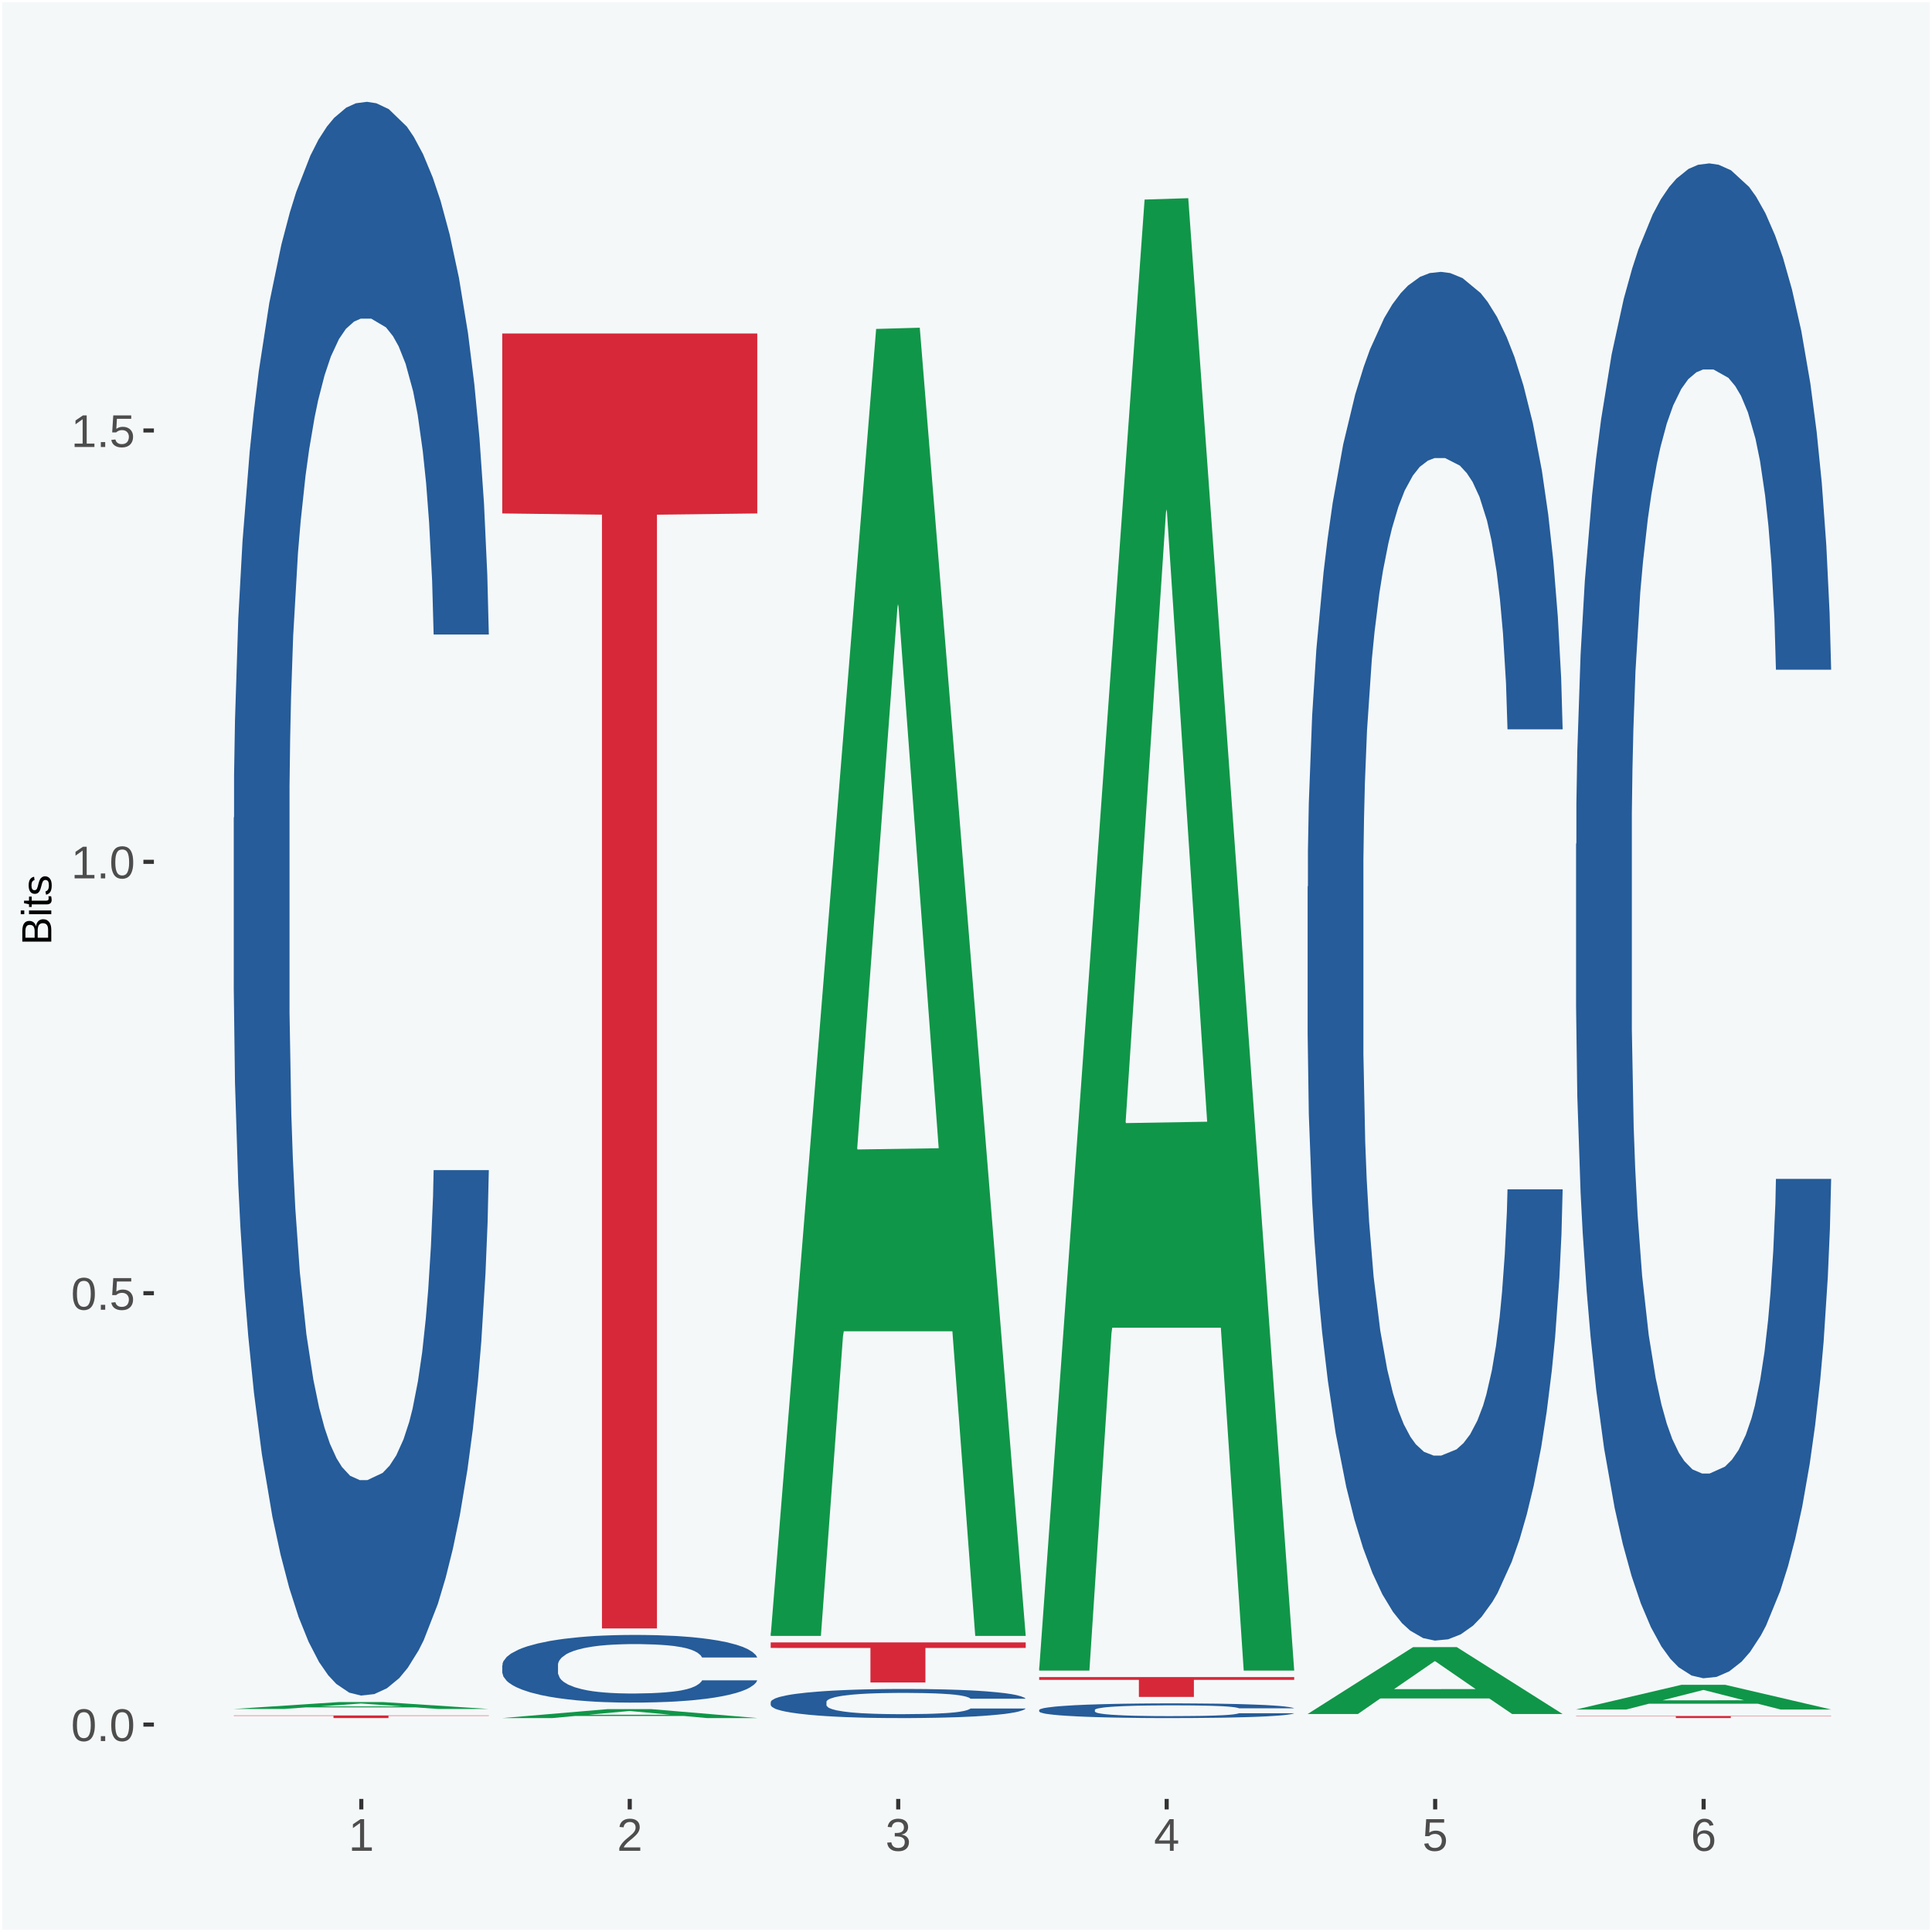
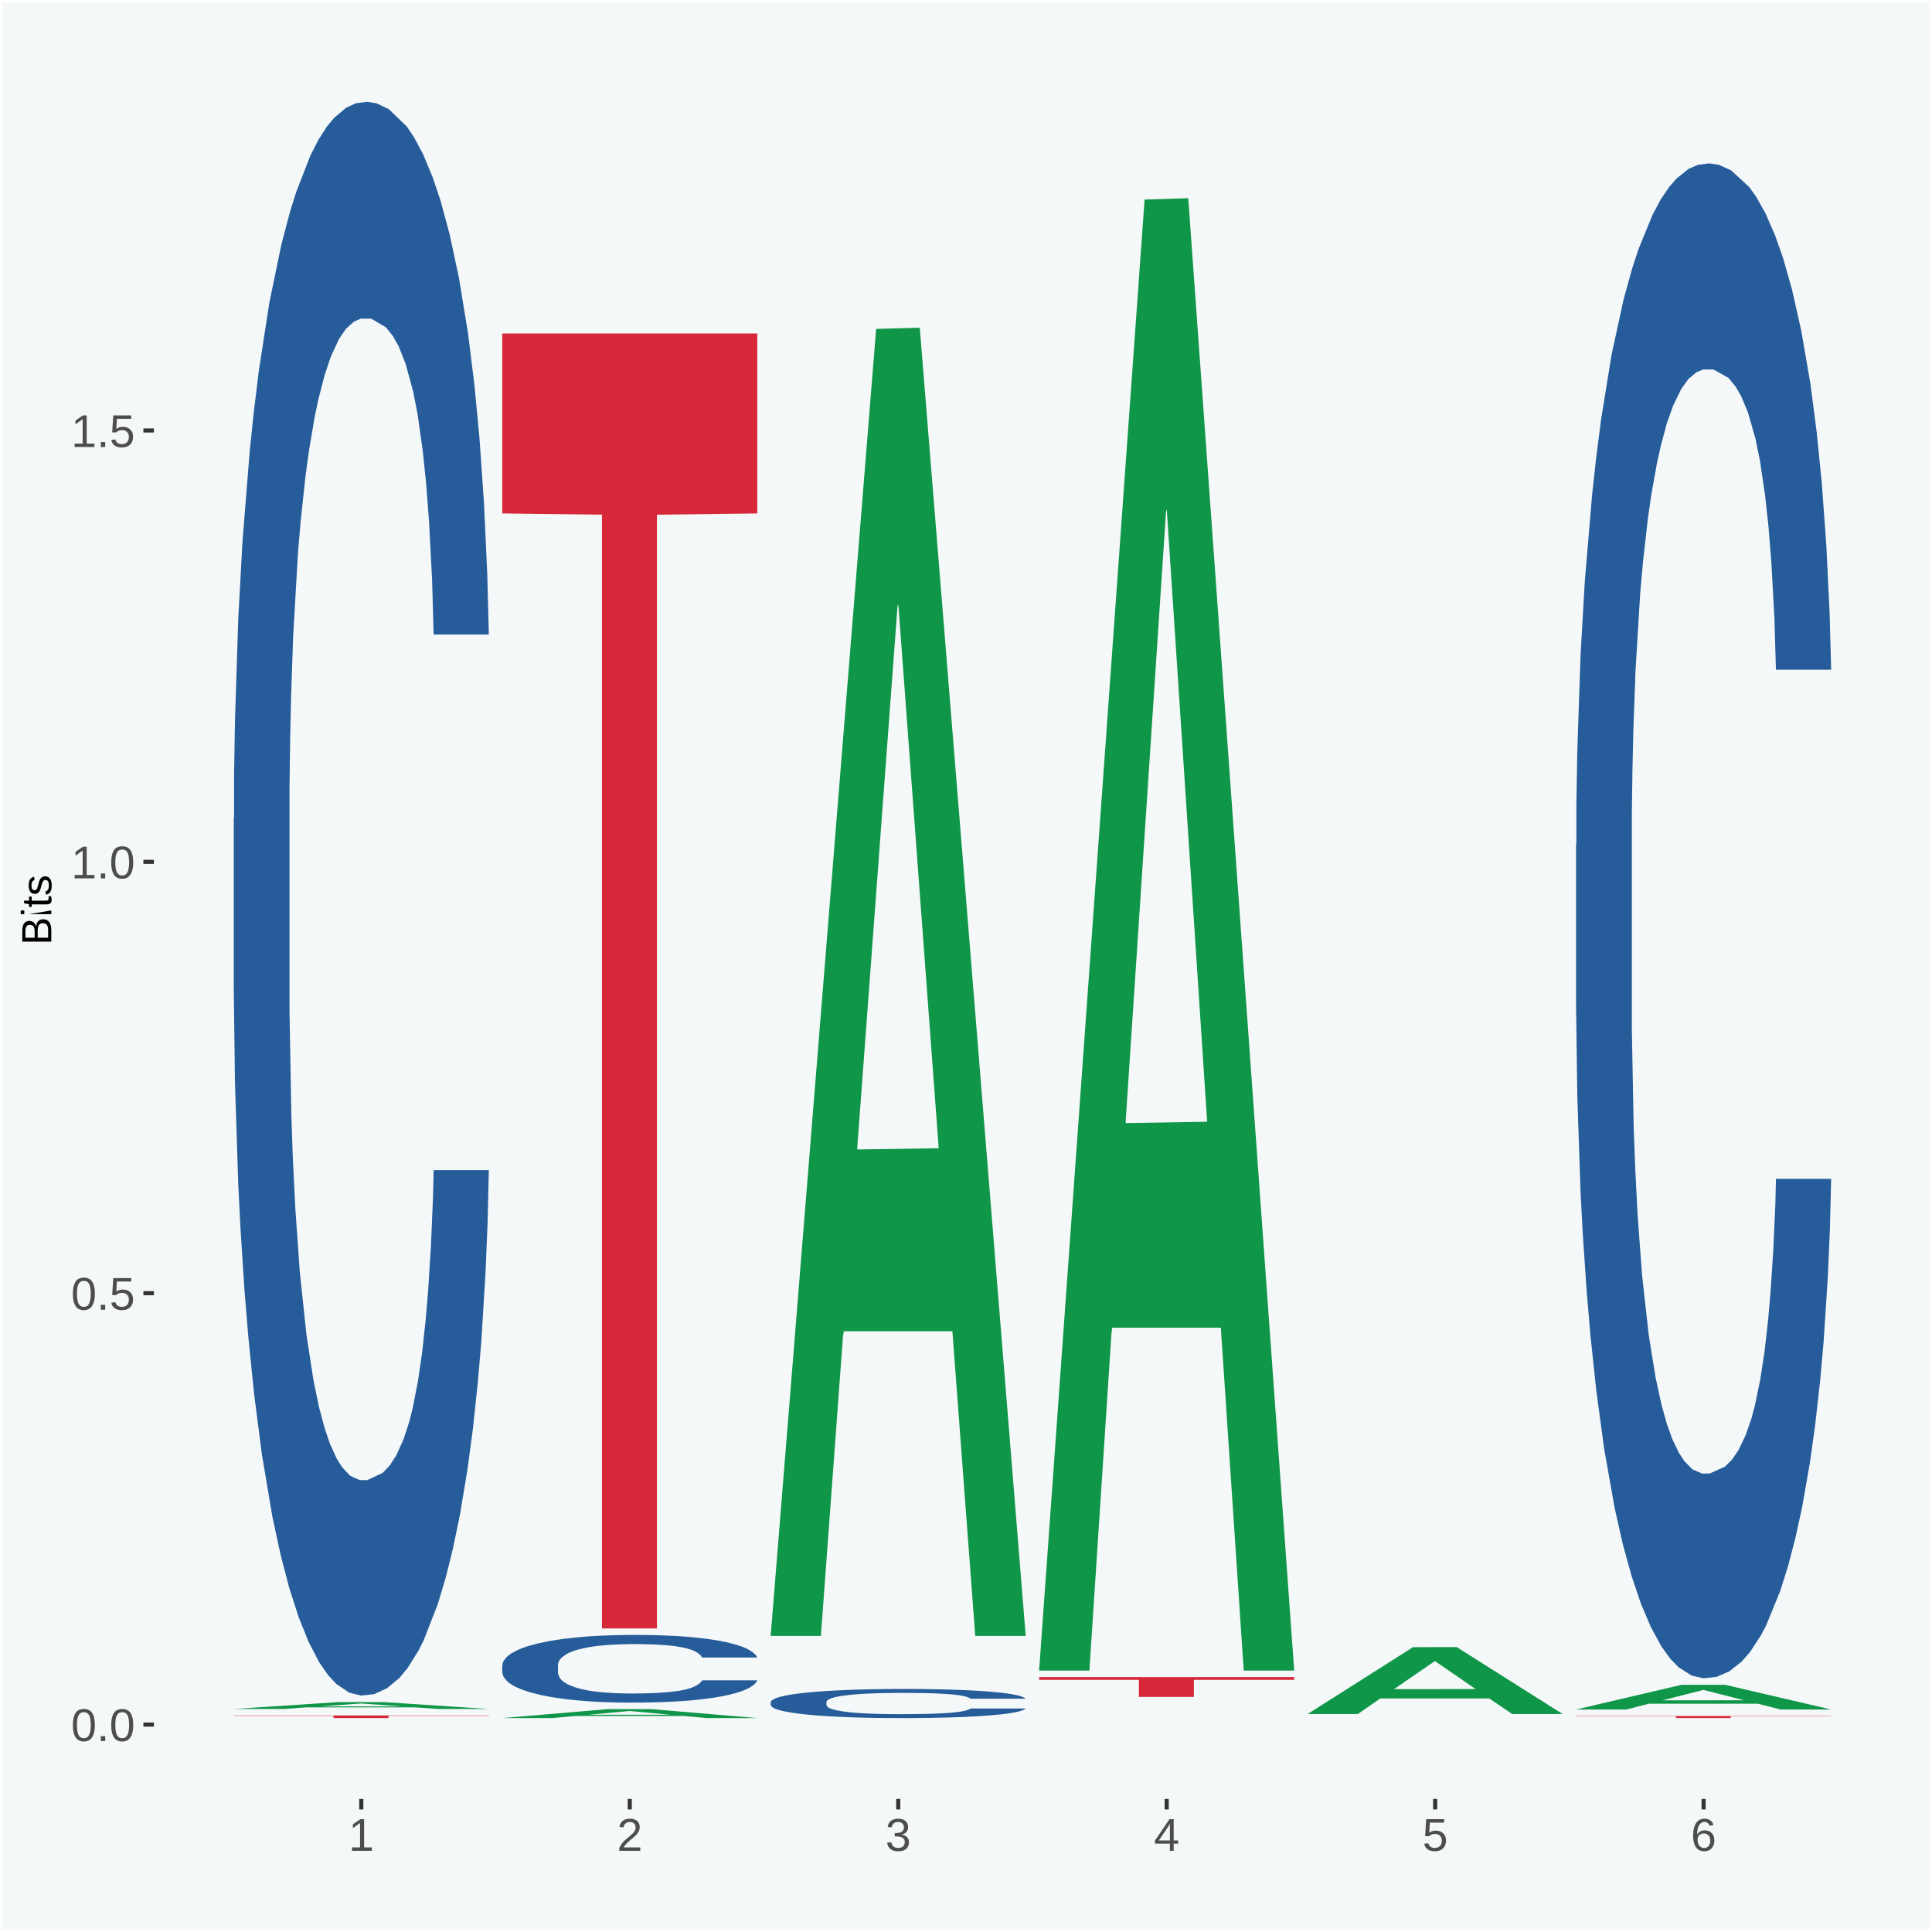
<svg xmlns="http://www.w3.org/2000/svg" xmlns:xlink="http://www.w3.org/1999/xlink" width="504pt" height="504pt" viewBox="0 0 504 504" version="1.1">
  <defs>
    <g>
      <symbol overflow="visible" id="glyph0-0">
        <path style="stroke:none;" d="M 0.406 0 L 0.406 -8 L 3.594 -8 L 3.594 0 Z M 0.797 -0.406 L 3.188 -0.406 L 3.188 -7.594 L 0.797 -7.594 Z M 0.797 -0.406 " />
      </symbol>
      <symbol overflow="visible" id="glyph0-1">
        <path style="stroke:none;" d="M 6.203 -4.125 C 6.203 -3.332 6.125 -2.664 5.969 -2.125 C 5.82 -1.582 5.617 -1.145 5.359 -0.812 C 5.098 -0.477 4.789 -0.238 4.438 -0.094 C 4.094 0.051 3.723 0.125 3.328 0.125 C 2.922 0.125 2.539 0.051 2.188 -0.094 C 1.844 -0.238 1.539 -0.477 1.281 -0.812 C 1.031 -1.145 0.832 -1.582 0.688 -2.125 C 0.539 -2.664 0.469 -3.332 0.469 -4.125 C 0.469 -4.957 0.539 -5.645 0.688 -6.188 C 0.832 -6.738 1.035 -7.176 1.297 -7.5 C 1.555 -7.82 1.859 -8.047 2.203 -8.172 C 2.555 -8.305 2.941 -8.375 3.359 -8.375 C 3.754 -8.375 4.125 -8.305 4.469 -8.172 C 4.812 -8.047 5.113 -7.82 5.375 -7.5 C 5.633 -7.176 5.836 -6.738 5.984 -6.188 C 6.129 -5.645 6.203 -4.957 6.203 -4.125 Z M 5.141 -4.125 C 5.141 -4.781 5.098 -5.328 5.016 -5.766 C 4.941 -6.203 4.828 -6.551 4.672 -6.812 C 4.516 -7.07 4.328 -7.254 4.109 -7.359 C 3.891 -7.473 3.641 -7.531 3.359 -7.531 C 3.055 -7.531 2.789 -7.473 2.562 -7.359 C 2.344 -7.254 2.156 -7.07 2 -6.812 C 1.844 -6.551 1.723 -6.203 1.641 -5.766 C 1.566 -5.328 1.531 -4.781 1.531 -4.125 C 1.531 -3.5 1.57 -2.969 1.656 -2.531 C 1.738 -2.094 1.852 -1.742 2 -1.484 C 2.156 -1.223 2.344 -1.035 2.562 -0.922 C 2.789 -0.805 3.047 -0.75 3.328 -0.75 C 3.609 -0.75 3.859 -0.805 4.078 -0.922 C 4.305 -1.035 4.492 -1.223 4.641 -1.484 C 4.797 -1.742 4.914 -2.094 5 -2.531 C 5.094 -2.969 5.141 -3.5 5.141 -4.125 Z M 5.141 -4.125 " />
      </symbol>
      <symbol overflow="visible" id="glyph0-2">
        <path style="stroke:none;" d="M 1.094 0 L 1.094 -1.281 L 2.234 -1.281 L 2.234 0 Z M 1.094 0 " />
      </symbol>
      <symbol overflow="visible" id="glyph0-3">
        <path style="stroke:none;" d="M 6.172 -2.688 C 6.172 -2.27 6.109 -1.891 5.984 -1.547 C 5.859 -1.203 5.672 -0.906 5.422 -0.656 C 5.18 -0.414 4.879 -0.223 4.516 -0.078 C 4.148 0.055 3.723 0.125 3.234 0.125 C 2.805 0.125 2.43 0.07 2.109 -0.031 C 1.785 -0.133 1.508 -0.273 1.281 -0.453 C 1.062 -0.629 0.883 -0.836 0.75 -1.078 C 0.625 -1.316 0.535 -1.57 0.484 -1.844 L 1.547 -1.969 C 1.586 -1.812 1.645 -1.66 1.719 -1.516 C 1.801 -1.367 1.91 -1.238 2.047 -1.125 C 2.18 -1.008 2.348 -0.914 2.547 -0.844 C 2.742 -0.781 2.984 -0.75 3.266 -0.75 C 3.535 -0.75 3.781 -0.789 4 -0.875 C 4.227 -0.957 4.422 -1.078 4.578 -1.234 C 4.734 -1.398 4.852 -1.602 4.938 -1.844 C 5.031 -2.082 5.078 -2.359 5.078 -2.672 C 5.078 -2.922 5.035 -3.148 4.953 -3.359 C 4.867 -3.578 4.75 -3.766 4.594 -3.922 C 4.445 -4.078 4.258 -4.195 4.031 -4.281 C 3.812 -4.363 3.562 -4.406 3.281 -4.406 C 3.113 -4.406 2.953 -4.391 2.797 -4.359 C 2.648 -4.328 2.516 -4.285 2.391 -4.234 C 2.266 -4.18 2.148 -4.117 2.047 -4.047 C 1.941 -3.973 1.844 -3.895 1.75 -3.812 L 0.719 -3.812 L 1 -8.25 L 5.688 -8.25 L 5.688 -7.359 L 1.953 -7.359 L 1.797 -4.734 C 1.984 -4.879 2.219 -5.004 2.5 -5.109 C 2.781 -5.211 3.113 -5.266 3.5 -5.266 C 3.914 -5.266 4.285 -5.203 4.609 -5.078 C 4.941 -4.953 5.223 -4.773 5.453 -4.547 C 5.68 -4.316 5.859 -4.047 5.984 -3.734 C 6.109 -3.422 6.172 -3.07 6.172 -2.688 Z M 6.172 -2.688 " />
      </symbol>
      <symbol overflow="visible" id="glyph0-4">
        <path style="stroke:none;" d="M 0.922 0 L 0.922 -0.891 L 3.016 -0.891 L 3.016 -7.25 L 1.156 -5.922 L 1.156 -6.922 L 3.109 -8.25 L 4.078 -8.25 L 4.078 -0.891 L 6.094 -0.891 L 6.094 0 Z M 0.922 0 " />
      </symbol>
      <symbol overflow="visible" id="glyph0-5">
        <path style="stroke:none;" d="M 0.609 0 L 0.609 -0.75 C 0.805 -1.207 1.047 -1.609 1.328 -1.953 C 1.617 -2.305 1.922 -2.625 2.234 -2.906 C 2.555 -3.188 2.867 -3.445 3.172 -3.688 C 3.484 -3.938 3.766 -4.18 4.016 -4.422 C 4.266 -4.66 4.469 -4.91 4.625 -5.172 C 4.781 -5.441 4.859 -5.742 4.859 -6.078 C 4.859 -6.316 4.82 -6.523 4.75 -6.703 C 4.676 -6.879 4.57 -7.023 4.438 -7.141 C 4.312 -7.266 4.156 -7.359 3.969 -7.422 C 3.781 -7.484 3.578 -7.516 3.359 -7.516 C 3.141 -7.516 2.938 -7.484 2.75 -7.422 C 2.57 -7.367 2.41 -7.281 2.266 -7.156 C 2.117 -7.039 2 -6.895 1.906 -6.719 C 1.812 -6.551 1.754 -6.352 1.734 -6.125 L 0.656 -6.219 C 0.688 -6.508 0.766 -6.785 0.891 -7.047 C 1.023 -7.316 1.203 -7.551 1.422 -7.75 C 1.648 -7.945 1.922 -8.098 2.234 -8.203 C 2.555 -8.316 2.93 -8.375 3.359 -8.375 C 3.766 -8.375 4.125 -8.328 4.438 -8.234 C 4.758 -8.141 5.031 -7.992 5.25 -7.797 C 5.477 -7.609 5.648 -7.375 5.766 -7.094 C 5.879 -6.812 5.938 -6.488 5.938 -6.125 C 5.938 -5.844 5.883 -5.578 5.781 -5.328 C 5.688 -5.078 5.555 -4.836 5.391 -4.609 C 5.223 -4.379 5.031 -4.16 4.812 -3.953 C 4.594 -3.742 4.363 -3.535 4.125 -3.328 C 3.895 -3.129 3.656 -2.93 3.406 -2.734 C 3.164 -2.535 2.938 -2.336 2.719 -2.141 C 2.508 -1.941 2.32 -1.738 2.156 -1.531 C 1.988 -1.332 1.859 -1.117 1.766 -0.891 L 6.078 -0.891 L 6.078 0 Z M 0.609 0 " />
      </symbol>
      <symbol overflow="visible" id="glyph0-6">
        <path style="stroke:none;" d="M 6.141 -2.281 C 6.141 -1.906 6.078 -1.566 5.953 -1.266 C 5.836 -0.973 5.66 -0.723 5.422 -0.516 C 5.18 -0.305 4.883 -0.145 4.531 -0.031 C 4.188 0.07 3.789 0.125 3.344 0.125 C 2.832 0.125 2.398 0.062 2.047 -0.062 C 1.703 -0.195 1.414 -0.367 1.188 -0.578 C 0.957 -0.785 0.785 -1.02 0.672 -1.281 C 0.566 -1.551 0.492 -1.832 0.453 -2.125 L 1.547 -2.219 C 1.578 -2 1.633 -1.801 1.719 -1.625 C 1.801 -1.445 1.914 -1.289 2.062 -1.156 C 2.207 -1.031 2.383 -0.93 2.594 -0.859 C 2.801 -0.785 3.051 -0.75 3.344 -0.75 C 3.875 -0.75 4.289 -0.879 4.594 -1.141 C 4.895 -1.41 5.047 -1.801 5.047 -2.312 C 5.047 -2.613 4.977 -2.859 4.844 -3.047 C 4.707 -3.234 4.539 -3.379 4.344 -3.484 C 4.145 -3.586 3.926 -3.656 3.688 -3.688 C 3.445 -3.727 3.227 -3.75 3.031 -3.75 L 2.438 -3.75 L 2.438 -4.656 L 3.016 -4.656 C 3.211 -4.656 3.414 -4.676 3.625 -4.719 C 3.844 -4.758 4.039 -4.832 4.219 -4.938 C 4.395 -5.051 4.539 -5.195 4.656 -5.375 C 4.77 -5.562 4.828 -5.797 4.828 -6.078 C 4.828 -6.523 4.695 -6.875 4.438 -7.125 C 4.188 -7.383 3.801 -7.516 3.281 -7.516 C 2.82 -7.516 2.445 -7.395 2.156 -7.156 C 1.875 -6.914 1.707 -6.578 1.656 -6.141 L 0.594 -6.234 C 0.633 -6.598 0.734 -6.91 0.891 -7.172 C 1.047 -7.441 1.242 -7.664 1.484 -7.844 C 1.734 -8.02 2.008 -8.148 2.312 -8.234 C 2.625 -8.328 2.953 -8.375 3.297 -8.375 C 3.754 -8.375 4.148 -8.316 4.484 -8.203 C 4.816 -8.086 5.086 -7.93 5.297 -7.734 C 5.516 -7.535 5.672 -7.301 5.766 -7.031 C 5.867 -6.77 5.922 -6.488 5.922 -6.188 C 5.922 -5.945 5.883 -5.723 5.812 -5.516 C 5.75 -5.305 5.645 -5.113 5.5 -4.938 C 5.363 -4.77 5.188 -4.625 4.969 -4.5 C 4.75 -4.383 4.488 -4.297 4.188 -4.234 L 4.188 -4.219 C 4.52 -4.176 4.805 -4.098 5.047 -3.984 C 5.297 -3.867 5.5 -3.723 5.656 -3.547 C 5.82 -3.379 5.941 -3.188 6.016 -2.969 C 6.098 -2.75 6.141 -2.52 6.141 -2.281 Z M 6.141 -2.281 " />
      </symbol>
      <symbol overflow="visible" id="glyph0-7">
        <path style="stroke:none;" d="M 5.156 -1.875 L 5.156 0 L 4.172 0 L 4.172 -1.875 L 0.281 -1.875 L 0.281 -2.688 L 4.062 -8.25 L 5.156 -8.25 L 5.156 -2.703 L 6.328 -2.703 L 6.328 -1.875 Z M 4.172 -7.062 C 4.16 -7.039 4.141 -7.004 4.109 -6.953 C 4.078 -6.898 4.039 -6.836 4 -6.766 C 3.957 -6.691 3.914 -6.617 3.875 -6.547 C 3.844 -6.473 3.812 -6.414 3.781 -6.375 L 1.656 -3.25 C 1.633 -3.219 1.602 -3.176 1.562 -3.125 C 1.531 -3.07 1.492 -3.02 1.453 -2.969 C 1.422 -2.914 1.383 -2.863 1.344 -2.812 C 1.301 -2.77 1.27 -2.734 1.25 -2.703 L 4.172 -2.703 Z M 4.172 -7.062 " />
      </symbol>
      <symbol overflow="visible" id="glyph0-8">
        <path style="stroke:none;" d="M 6.141 -2.703 C 6.141 -2.285 6.082 -1.906 5.969 -1.562 C 5.852 -1.219 5.68 -0.922 5.453 -0.672 C 5.234 -0.422 4.957 -0.223 4.625 -0.078 C 4.289 0.055 3.91 0.125 3.484 0.125 C 3.004 0.125 2.582 0.031 2.219 -0.156 C 1.863 -0.344 1.566 -0.609 1.328 -0.953 C 1.086 -1.297 0.906 -1.719 0.781 -2.219 C 0.664 -2.727 0.609 -3.301 0.609 -3.938 C 0.609 -4.676 0.676 -5.32 0.812 -5.875 C 0.945 -6.426 1.141 -6.883 1.391 -7.25 C 1.648 -7.625 1.961 -7.906 2.328 -8.094 C 2.691 -8.281 3.102 -8.375 3.562 -8.375 C 3.844 -8.375 4.102 -8.344 4.344 -8.281 C 4.594 -8.227 4.816 -8.133 5.016 -8 C 5.223 -7.875 5.398 -7.703 5.547 -7.484 C 5.703 -7.273 5.828 -7.016 5.922 -6.703 L 4.906 -6.516 C 4.801 -6.867 4.629 -7.125 4.391 -7.281 C 4.148 -7.445 3.867 -7.531 3.547 -7.531 C 3.266 -7.531 3.004 -7.457 2.766 -7.312 C 2.535 -7.176 2.336 -6.973 2.172 -6.703 C 2.004 -6.43 1.875 -6.086 1.781 -5.672 C 1.695 -5.266 1.656 -4.789 1.656 -4.25 C 1.852 -4.602 2.125 -4.875 2.469 -5.062 C 2.812 -5.25 3.207 -5.344 3.656 -5.344 C 4.031 -5.344 4.367 -5.281 4.672 -5.156 C 4.984 -5.031 5.25 -4.852 5.469 -4.625 C 5.688 -4.406 5.852 -4.129 5.969 -3.797 C 6.082 -3.473 6.141 -3.109 6.141 -2.703 Z M 5.078 -2.656 C 5.078 -2.938 5.039 -3.191 4.969 -3.422 C 4.895 -3.66 4.785 -3.859 4.641 -4.016 C 4.504 -4.18 4.332 -4.305 4.125 -4.391 C 3.926 -4.484 3.688 -4.531 3.406 -4.531 C 3.219 -4.531 3.023 -4.5 2.828 -4.438 C 2.629 -4.383 2.453 -4.289 2.297 -4.156 C 2.141 -4.031 2.008 -3.863 1.906 -3.656 C 1.812 -3.457 1.766 -3.207 1.766 -2.906 C 1.766 -2.602 1.801 -2.316 1.875 -2.047 C 1.957 -1.785 2.07 -1.555 2.219 -1.359 C 2.363 -1.172 2.539 -1.02 2.75 -0.906 C 2.957 -0.789 3.191 -0.734 3.453 -0.734 C 3.703 -0.734 3.926 -0.773 4.125 -0.859 C 4.332 -0.953 4.504 -1.082 4.641 -1.25 C 4.785 -1.414 4.895 -1.613 4.969 -1.844 C 5.039 -2.082 5.078 -2.352 5.078 -2.656 Z M 5.078 -2.656 " />
      </symbol>
      <symbol overflow="visible" id="glyph1-0">
-         <path style="stroke:none;" d="M 0 -0.359 L -7.328 -0.359 L -7.328 -3.281 L 0 -3.281 Z M -0.359 -0.734 L -0.359 -2.922 L -6.969 -2.922 L -6.969 -0.734 Z M -0.359 -0.734 " />
-       </symbol>
+         </symbol>
      <symbol overflow="visible" id="glyph1-1">
        <path style="stroke:none;" d="M -2.125 -6.75 C -1.75 -6.75 -1.426 -6.676 -1.156 -6.531 C -0.883 -6.383 -0.66 -6.18 -0.484 -5.922 C -0.316 -5.672 -0.191 -5.375 -0.109 -5.031 C -0.035 -4.695 0 -4.344 0 -3.969 L 0 -0.906 L -7.562 -0.906 L -7.562 -3.656 C -7.562 -4.07 -7.523 -4.441 -7.453 -4.766 C -7.391 -5.098 -7.281 -5.379 -7.125 -5.609 C -6.977 -5.836 -6.789 -6.008 -6.562 -6.125 C -6.332 -6.25 -6.055 -6.312 -5.734 -6.312 C -5.523 -6.312 -5.328 -6.281 -5.141 -6.219 C -4.953 -6.164 -4.781 -6.078 -4.625 -5.953 C -4.477 -5.836 -4.348 -5.688 -4.234 -5.5 C -4.129 -5.32 -4.047 -5.113 -3.984 -4.875 C -3.953 -5.176 -3.883 -5.441 -3.781 -5.672 C -3.676 -5.91 -3.539 -6.109 -3.375 -6.266 C -3.219 -6.43 -3.031 -6.551 -2.812 -6.625 C -2.602 -6.707 -2.375 -6.75 -2.125 -6.75 Z M -5.609 -5.281 C -6.016 -5.281 -6.305 -5.141 -6.484 -4.859 C -6.66 -4.586 -6.75 -4.188 -6.75 -3.656 L -6.75 -1.922 L -4.344 -1.922 L -4.344 -3.656 C -4.344 -3.957 -4.375 -4.211 -4.438 -4.422 C -4.5 -4.629 -4.582 -4.797 -4.688 -4.922 C -4.801 -5.047 -4.93 -5.133 -5.078 -5.188 C -5.234 -5.25 -5.41 -5.281 -5.609 -5.281 Z M -2.219 -5.719 C -2.457 -5.719 -2.66 -5.672 -2.828 -5.578 C -2.992 -5.492 -3.129 -5.367 -3.234 -5.203 C -3.348 -5.047 -3.426 -4.848 -3.469 -4.609 C -3.52 -4.379 -3.547 -4.125 -3.547 -3.844 L -3.547 -1.922 L -0.828 -1.922 L -0.828 -3.922 C -0.828 -4.18 -0.848 -4.422 -0.891 -4.641 C -0.93 -4.859 -1.004 -5.047 -1.109 -5.203 C -1.211 -5.367 -1.352 -5.492 -1.531 -5.578 C -1.719 -5.672 -1.945 -5.719 -2.219 -5.719 Z M -2.219 -5.719 " />
      </symbol>
      <symbol overflow="visible" id="glyph1-2">
-         <path style="stroke:none;" d="M -7.047 -0.734 L -7.969 -0.734 L -7.969 -1.703 L -7.047 -1.703 Z M 0 -0.734 L -5.812 -0.734 L -5.812 -1.703 L 0 -1.703 Z M 0 -0.734 " />
+         <path style="stroke:none;" d="M -7.047 -0.734 L -7.969 -0.734 L -7.969 -1.703 L -7.047 -1.703 Z M 0 -0.734 L -5.812 -0.734 L 0 -1.703 Z M 0 -0.734 " />
      </symbol>
      <symbol overflow="visible" id="glyph1-3">
        <path style="stroke:none;" d="M -0.047 -2.969 C -0.004 -2.82 0.023 -2.672 0.047 -2.516 C 0.078 -2.367 0.094 -2.195 0.094 -2 C 0.094 -1.227 -0.348 -0.844 -1.234 -0.844 L -5.109 -0.844 L -5.109 -0.172 L -5.812 -0.172 L -5.812 -0.875 L -7.109 -1.156 L -7.109 -1.812 L -5.812 -1.812 L -5.812 -2.875 L -5.109 -2.875 L -5.109 -1.812 L -1.438 -1.812 C -1.156 -1.812 -0.957 -1.852 -0.844 -1.938 C -0.738 -2.031 -0.688 -2.191 -0.688 -2.422 C -0.688 -2.516 -0.691 -2.602 -0.703 -2.688 C -0.711 -2.77 -0.727 -2.863 -0.75 -2.969 Z M -0.047 -2.969 " />
      </symbol>
      <symbol overflow="visible" id="glyph1-4">
        <path style="stroke:none;" d="M -1.609 -5.109 C -1.336 -5.109 -1.094 -5.051 -0.875 -4.938 C -0.664 -4.832 -0.488 -4.68 -0.344 -4.484 C -0.195 -4.285 -0.082 -4.039 0 -3.75 C 0.07 -3.457 0.109 -3.125 0.109 -2.75 C 0.109 -2.406 0.082 -2.098 0.031 -1.828 C -0.02 -1.555 -0.102 -1.316 -0.219 -1.109 C -0.332 -0.91 -0.484 -0.742 -0.672 -0.609 C -0.859 -0.473 -1.086 -0.375 -1.359 -0.312 L -1.531 -1.156 C -1.219 -1.238 -0.988 -1.41 -0.844 -1.672 C -0.695 -1.93 -0.625 -2.289 -0.625 -2.75 C -0.625 -2.957 -0.641 -3.145 -0.672 -3.312 C -0.703 -3.488 -0.75 -3.641 -0.812 -3.766 C -0.883 -3.891 -0.977 -3.984 -1.094 -4.047 C -1.207 -4.117 -1.352 -4.156 -1.531 -4.156 C -1.707 -4.156 -1.848 -4.113 -1.953 -4.031 C -2.066 -3.957 -2.16 -3.844 -2.234 -3.688 C -2.316 -3.539 -2.383 -3.363 -2.438 -3.156 C -2.5 -2.945 -2.562 -2.719 -2.625 -2.469 C -2.688 -2.238 -2.754 -2.008 -2.828 -1.781 C -2.898 -1.551 -3 -1.344 -3.125 -1.156 C -3.25 -0.969 -3.398 -0.816 -3.578 -0.703 C -3.766 -0.586 -4 -0.531 -4.281 -0.531 C -4.812 -0.531 -5.211 -0.719 -5.484 -1.094 C -5.766 -1.477 -5.906 -2.031 -5.906 -2.75 C -5.906 -3.395 -5.789 -3.906 -5.562 -4.281 C -5.332 -4.656 -4.973 -4.895 -4.484 -5 L -4.375 -4.125 C -4.52 -4.094 -4.645 -4.035 -4.75 -3.953 C -4.852 -3.867 -4.938 -3.766 -5 -3.641 C -5.062 -3.516 -5.102 -3.375 -5.125 -3.219 C -5.156 -3.07 -5.172 -2.914 -5.172 -2.75 C -5.172 -2.312 -5.102 -1.988 -4.969 -1.781 C -4.844 -1.582 -4.645 -1.484 -4.375 -1.484 C -4.219 -1.484 -4.086 -1.52 -3.984 -1.594 C -3.879 -1.664 -3.789 -1.77 -3.719 -1.906 C -3.656 -2.051 -3.598 -2.219 -3.547 -2.406 C -3.492 -2.602 -3.438 -2.816 -3.375 -3.047 C -3.332 -3.203 -3.289 -3.359 -3.25 -3.516 C -3.207 -3.68 -3.156 -3.836 -3.094 -3.984 C -3.031 -4.141 -2.957 -4.285 -2.875 -4.422 C -2.789 -4.555 -2.688 -4.672 -2.562 -4.766 C -2.445 -4.867 -2.312 -4.953 -2.156 -5.016 C -2 -5.078 -1.816 -5.109 -1.609 -5.109 Z M -1.609 -5.109 " />
      </symbol>
    </g>
    <clipPath id="clip1">
      <path d="M 40.148 5.48 L 498.52 5.48 L 498.52 469.281 L 40.148 469.281 Z M 40.148 5.48 " />
    </clipPath>
  </defs>
  <g id="surface1">
    <rect x="0" y="0" width="504" height="504" style="fill:rgb(96.078%,97.255%,97.647%);fill-opacity:1;stroke:none;" />
    <path style="fill:none;stroke-width:1.07;stroke-linecap:round;stroke-linejoin:round;stroke:rgb(100%,100%,100%);stroke-opacity:1;stroke-miterlimit:10;" d="M 0 0 L 504 0 L 504 504 L 0 504 Z M 0 0 " transform="matrix(1,0,0,-1,0,504)" />
    <g clip-path="url(#clip1)" clip-rule="nonzero">
      <path style=" stroke:none;fill-rule:nonzero;fill:rgb(96.078%,97.255%,97.647%);fill-opacity:1;" d="M 40.148 469.281 L 498.52 469.281 L 498.52 5.48 L 40.148 5.48 Z M 40.148 469.281 " />
    </g>
    <path style=" stroke:none;fill-rule:nonzero;fill:rgb(6.274%,58.824%,28.235%);fill-opacity:1;" d="M 60.98 445.809 L 61.051 445.809 L 88.488 444.012 L 99.871 444.012 L 127.52 445.82 L 114.352 445.82 L 108.379 445.398 L 79.852 445.398 L 74.078 445.82 L 60.98 445.82 L 60.98 445.809 L 83.621 445.148 L 104.809 445.141 L 94.32 444.398 L 94.18 444.391 L 94.039 444.398 L 83.551 445.141 L 83.621 445.148 Z M 60.98 445.809 " />
    <path style=" stroke:none;fill-rule:nonzero;fill:rgb(14.51%,36.078%,60.001%);fill-opacity:1;" d="M 60.98 213.371 L 61.059 212.988 L 61.059 202.359 L 61.301 187.93 L 62.16 161.352 L 63.262 141.23 L 65.148 117.691 L 66.172 107.809 L 67.512 96.801 L 70.262 78.961 L 73.41 63.77 L 75.609 55.422 L 77.262 50.102 L 80.961 40.609 L 83.078 36.43 L 85.281 33.02 L 87.172 30.738 L 90.32 28.078 L 92.828 26.941 L 95.738 26.559 L 98.18 26.941 L 101.41 28.461 L 106.129 33.02 L 107.93 35.672 L 110.371 40.23 L 112.891 46.301 L 114.93 52.379 L 117.289 61.109 L 119.73 72.5 L 122.09 86.93 L 123.738 100.219 L 125.078 114.27 L 126.262 131.352 L 127.121 149.961 L 127.52 165.531 L 113.121 165.531 L 112.73 151.48 L 111.941 136.289 L 111.16 126.039 L 110.289 117.691 L 108.961 108.191 L 107.781 102.121 L 105.809 94.898 L 104 90.352 L 102.512 87.691 L 100.699 85.41 L 96.852 83.129 L 94.09 83.129 L 92.359 83.891 L 90.238 85.789 L 88.43 88.449 L 86.309 93.012 L 84.66 97.941 L 83 104.398 L 82.059 108.949 L 80.641 117.309 L 79.699 124.141 L 78.441 135.91 L 77.73 144.262 L 76.48 165.91 L 75.93 181.852 L 75.691 192.859 L 75.531 205.012 L 75.531 264.25 L 76 290.82 L 76.398 302.211 L 77.031 315.121 L 78.211 331.828 L 79.941 348.16 L 81.75 359.93 L 83.238 367.141 L 84.66 372.461 L 86.07 376.629 L 87.801 380.43 L 89.219 382.711 L 91.34 384.988 L 93.859 386.121 L 95.82 386.121 L 99.828 384.23 L 101.641 382.328 L 103.371 379.672 L 105.262 375.488 L 106.75 370.941 L 107.621 367.52 L 109.031 360.309 L 110.141 352.711 L 111.078 343.98 L 111.711 336.391 L 112.422 325 L 112.969 312.09 L 113.121 305.25 L 127.52 305.25 L 127.199 318.922 L 126.648 332.211 L 125.551 350.051 L 124.68 360.309 L 123.352 372.84 L 121.93 383.469 L 119.969 395.238 L 118.16 403.969 L 116.27 411.559 L 114.23 418.398 L 110.531 427.891 L 109.191 430.551 L 106.359 435.102 L 104.16 437.762 L 100.93 440.422 L 97.629 441.941 L 94.172 442.32 L 91.102 441.559 L 87.719 439.281 L 85.602 437 L 83.238 433.59 L 80.488 428.27 L 77.891 421.82 L 75.449 414.219 L 73.172 405.488 L 71.051 395.621 L 68.301 379.289 L 66.25 363.34 L 64.762 348.539 L 63.738 336.012 L 62.711 320.059 L 62.16 309.051 L 61.301 282.469 L 60.98 257.789 Z M 60.98 213.371 " />
    <path style=" stroke:none;fill-rule:nonzero;fill:rgb(83.922%,15.686%,22.353%);fill-opacity:1;" d="M 60.98 447.512 L 127.52 447.512 L 127.52 447.609 L 101.34 447.609 L 101.34 448.191 L 87 448.191 L 87 447.609 L 60.98 447.609 Z M 60.98 447.512 " />
    <path style=" stroke:none;fill-rule:nonzero;fill:rgb(6.274%,58.824%,28.235%);fill-opacity:1;" d="M 131.02 448.191 L 131.09 448.191 L 158.52 445.859 L 169.91 445.859 L 197.551 448.191 L 184.379 448.191 L 178.41 447.648 L 150.09 447.648 L 149.879 447.66 L 144.121 448.191 L 131.02 448.191 L 153.648 447.32 L 174.852 447.32 L 164.352 446.352 L 164.219 446.352 L 164.078 446.359 L 153.578 447.32 L 153.648 447.32 Z M 131.02 448.191 " />
    <path style=" stroke:none;fill-rule:nonzero;fill:rgb(14.51%,36.078%,60.001%);fill-opacity:1;" d="M 131.02 434.441 L 131.102 434.422 L 131.102 433.969 L 131.328 433.359 L 132.199 432.23 L 133.301 431.371 L 135.191 430.371 L 136.211 429.949 L 137.551 429.48 L 140.301 428.73 L 143.441 428.078 L 145.648 427.73 L 147.301 427.5 L 150.988 427.102 L 153.121 426.922 L 155.32 426.77 L 157.211 426.68 L 160.352 426.57 L 162.871 426.52 L 165.781 426.5 L 168.219 426.52 L 171.441 426.578 L 176.16 426.77 L 177.969 426.891 L 180.41 427.078 L 182.922 427.34 L 184.969 427.602 L 187.328 427.969 L 189.762 428.449 L 192.121 429.07 L 193.77 429.629 L 195.109 430.23 L 196.289 430.949 L 197.16 431.738 L 197.551 432.398 L 183.16 432.398 L 182.762 431.809 L 181.98 431.16 L 181.191 430.73 L 180.328 430.371 L 178.988 429.969 L 177.809 429.711 L 175.84 429.398 L 174.039 429.211 L 172.539 429.102 L 170.73 429 L 166.879 428.898 L 164.129 428.898 L 162.398 428.941 L 160.27 429.02 L 158.461 429.129 L 156.34 429.32 L 154.691 429.531 L 153.039 429.809 L 152.09 430 L 150.68 430.359 L 149.73 430.648 L 148.48 431.148 L 147.77 431.5 L 146.512 432.422 L 145.961 433.102 L 145.719 433.57 L 145.57 434.078 L 145.57 436.602 L 146.039 437.73 L 146.43 438.211 L 147.059 438.762 L 148.238 439.469 L 149.969 440.16 L 151.781 440.66 L 153.27 440.969 L 154.691 441.199 L 156.102 441.371 L 157.84 441.531 L 159.25 441.629 L 161.371 441.73 L 163.891 441.781 L 165.859 441.781 L 169.871 441.699 L 171.68 441.609 L 173.41 441.5 L 175.289 441.32 L 176.789 441.129 L 177.648 440.988 L 179.07 440.68 L 180.172 440.359 L 181.109 439.988 L 181.738 439.66 L 182.449 439.18 L 183 438.629 L 183.16 438.34 L 197.551 438.34 L 197.238 438.922 L 196.68 439.488 L 195.578 440.238 L 194.719 440.68 L 193.379 441.211 L 191.969 441.66 L 190 442.16 L 188.191 442.531 L 186.301 442.859 L 184.262 443.148 L 180.559 443.551 L 179.23 443.66 L 176.391 443.859 L 174.191 443.969 L 170.969 444.078 L 167.672 444.148 L 164.211 444.16 L 161.141 444.129 L 157.762 444.031 L 155.629 443.941 L 153.27 443.789 L 150.52 443.57 L 147.93 443.289 L 145.488 442.969 L 143.211 442.602 L 141.078 442.18 L 138.328 441.488 L 136.289 440.809 L 134.789 440.18 L 133.77 439.648 L 132.75 438.969 L 132.199 438.5 L 131.328 437.371 L 131.02 436.32 Z M 131.02 434.441 " />
    <path style=" stroke:none;fill-rule:nonzero;fill:rgb(83.922%,15.686%,22.353%);fill-opacity:1;" d="M 131.02 87 L 197.551 87 L 197.551 133.941 L 171.379 134.262 L 171.379 424.809 L 157.031 424.809 L 157.031 134.262 L 131.02 133.941 Z M 131.02 87 " />
    <path style=" stroke:none;fill-rule:nonzero;fill:rgb(6.274%,58.824%,28.235%);fill-opacity:1;" d="M 201.051 426.109 L 201.121 425.789 L 228.559 85.809 L 239.941 85.488 L 267.578 426.762 L 254.41 426.762 L 248.449 347.289 L 220.121 347.289 L 219.91 348.57 L 214.148 426.762 L 201.051 426.762 L 201.051 426.109 L 223.691 299.859 L 244.879 299.539 L 234.391 158.23 L 234.25 157.59 L 234.109 158.551 L 223.621 299.539 L 223.691 299.859 Z M 201.051 426.109 " />
    <path style=" stroke:none;fill-rule:nonzero;fill:rgb(14.51%,36.078%,60.001%);fill-opacity:1;" d="M 201.051 444.012 L 201.129 444 L 201.129 443.809 L 201.371 443.551 L 202.23 443.059 L 203.328 442.691 L 205.219 442.262 L 206.238 442.078 L 207.578 441.879 L 210.328 441.559 L 213.48 441.281 L 215.68 441.129 L 217.328 441.031 L 221.031 440.859 L 223.148 440.781 L 225.352 440.719 L 227.238 440.68 L 230.391 440.629 L 232.898 440.609 L 235.809 440.602 L 238.25 440.609 L 241.469 440.629 L 246.191 440.719 L 248 440.77 L 250.441 440.852 L 252.961 440.961 L 255 441.07 L 257.359 441.23 L 259.801 441.441 L 262.16 441.699 L 263.809 441.941 L 265.148 442.199 L 266.328 442.512 L 267.191 442.852 L 267.578 443.141 L 253.191 443.141 L 252.801 442.879 L 252.012 442.602 L 251.23 442.422 L 250.359 442.262 L 249.02 442.09 L 247.84 441.98 L 245.879 441.852 L 244.07 441.762 L 242.578 441.719 L 240.77 441.672 L 236.91 441.629 L 234.16 441.629 L 232.43 441.648 L 230.309 441.68 L 228.5 441.73 L 226.371 441.809 L 224.719 441.898 L 223.07 442.02 L 222.129 442.102 L 220.711 442.262 L 219.77 442.379 L 218.512 442.602 L 217.801 442.75 L 216.539 443.141 L 215.988 443.441 L 215.762 443.641 L 215.602 443.859 L 215.602 444.941 L 216.07 445.43 L 216.469 445.629 L 217.09 445.871 L 218.27 446.18 L 220 446.469 L 221.809 446.691 L 223.309 446.82 L 224.719 446.922 L 226.141 446.988 L 227.871 447.059 L 229.281 447.102 L 231.41 447.148 L 233.922 447.172 L 235.891 447.172 L 239.898 447.129 L 241.711 447.102 L 243.441 447.051 L 245.328 446.969 L 246.82 446.891 L 247.691 446.828 L 249.102 446.699 L 250.199 446.559 L 251.148 446.398 L 251.781 446.262 L 252.48 446.051 L 253.031 445.809 L 253.191 445.691 L 267.578 445.691 L 267.27 445.941 L 266.719 446.18 L 265.621 446.512 L 264.75 446.699 L 263.422 446.922 L 262 447.121 L 260.031 447.328 L 258.23 447.488 L 256.34 447.629 L 254.289 447.762 L 250.602 447.93 L 249.262 447.98 L 246.43 448.059 L 244.23 448.109 L 241 448.16 L 237.699 448.191 L 234.238 448.191 L 231.172 448.18 L 227.789 448.141 L 225.672 448.102 L 223.309 448.031 L 220.559 447.941 L 217.961 447.82 L 215.52 447.68 L 213.238 447.52 L 211.121 447.34 L 208.371 447.039 L 206.32 446.75 L 204.828 446.48 L 203.801 446.25 L 202.781 445.961 L 202.23 445.762 L 201.371 445.27 L 201.051 444.82 Z M 201.051 444.012 " />
-     <path style=" stroke:none;fill-rule:nonzero;fill:rgb(83.922%,15.686%,22.353%);fill-opacity:1;" d="M 201.051 428.449 L 267.578 428.449 L 267.578 429.898 L 241.41 429.91 L 241.41 438.91 L 227.07 438.91 L 227.07 429.91 L 201.051 429.898 Z M 201.051 428.449 " />
    <path style=" stroke:none;fill-rule:nonzero;fill:rgb(6.274%,58.824%,28.235%);fill-opacity:1;" d="M 271.09 435.09 L 271.148 434.73 L 298.59 52.059 L 309.98 51.699 L 337.621 435.809 L 324.449 435.809 L 318.48 346.359 L 290.148 346.359 L 289.949 347.809 L 284.191 435.809 L 271.09 435.809 L 271.09 435.09 L 293.719 292.98 L 314.91 292.621 L 304.422 133.57 L 304.281 132.852 L 304.148 133.93 L 293.648 292.621 L 293.719 292.98 Z M 271.09 435.09 " />
-     <path style=" stroke:none;fill-rule:nonzero;fill:rgb(14.51%,36.078%,60.001%);fill-opacity:1;" d="M 271.09 446.078 L 271.16 446.078 L 271.16 445.98 L 271.398 445.852 L 272.27 445.602 L 273.371 445.422 L 275.25 445.199 L 276.281 445.109 L 277.609 445.012 L 280.371 444.84 L 283.512 444.699 L 285.711 444.629 L 287.359 444.578 L 291.059 444.488 L 293.18 444.449 L 295.391 444.422 L 297.27 444.398 L 300.422 444.371 L 302.941 444.359 L 308.281 444.359 L 311.512 444.379 L 316.23 444.422 L 318.039 444.441 L 320.469 444.488 L 322.988 444.539 L 325.031 444.602 L 327.391 444.68 L 329.828 444.781 L 332.191 444.922 L 333.84 445.039 L 335.18 445.172 L 336.359 445.328 L 337.219 445.5 L 337.621 445.641 L 323.23 445.641 L 322.828 445.512 L 322.051 445.371 L 321.262 445.281 L 320.391 445.199 L 319.059 445.109 L 317.879 445.059 L 315.91 444.988 L 314.102 444.949 L 312.609 444.922 L 310.801 444.898 L 306.949 444.879 L 304.191 444.879 L 302.461 444.891 L 300.34 444.91 L 298.531 444.93 L 296.41 444.969 L 294.762 445.02 L 293.109 445.078 L 292.16 445.121 L 290.75 445.199 L 289.801 445.262 L 288.539 445.371 L 287.84 445.449 L 286.578 445.648 L 286.031 445.789 L 285.789 445.891 L 285.629 446.012 L 285.629 446.551 L 286.109 446.801 L 286.5 446.898 L 287.129 447.02 L 288.309 447.18 L 290.039 447.328 L 291.852 447.43 L 293.34 447.5 L 294.762 447.551 L 296.172 447.59 L 297.898 447.621 L 299.32 447.641 L 301.441 447.672 L 303.961 447.68 L 305.922 447.68 L 309.941 447.66 L 311.738 447.641 L 313.469 447.621 L 315.359 447.578 L 316.859 447.539 L 317.719 447.5 L 319.141 447.441 L 320.238 447.371 L 321.18 447.289 L 321.809 447.219 L 322.52 447.109 L 323.07 446.988 L 323.23 446.93 L 337.621 446.93 L 337.301 447.059 L 336.75 447.18 L 335.648 447.34 L 334.789 447.441 L 333.449 447.551 L 332.031 447.648 L 330.07 447.762 L 328.262 447.84 L 326.371 447.91 L 324.328 447.969 L 320.629 448.059 L 319.289 448.09 L 316.461 448.129 L 314.262 448.148 L 311.039 448.18 L 307.73 448.191 L 301.211 448.191 L 297.82 448.172 L 295.699 448.141 L 293.34 448.109 L 290.59 448.059 L 287.988 448 L 285.559 447.93 L 283.281 447.852 L 281.148 447.762 L 278.398 447.609 L 276.352 447.469 L 274.859 447.328 L 273.84 447.211 L 272.82 447.07 L 272.27 446.961 L 271.398 446.719 L 271.09 446.488 Z M 271.09 446.078 " />
    <path style=" stroke:none;fill-rule:nonzero;fill:rgb(83.922%,15.686%,22.353%);fill-opacity:1;" d="M 271.09 437.5 L 337.621 437.5 L 337.621 438.219 L 311.449 438.23 L 311.449 442.672 L 297.102 442.672 L 297.102 438.23 L 271.09 438.219 Z M 271.09 437.5 " />
    <path style=" stroke:none;fill-rule:nonzero;fill:rgb(6.274%,58.824%,28.235%);fill-opacity:1;" d="M 341.121 447.109 L 341.191 447.09 L 368.621 429.691 L 380.012 429.672 L 407.648 447.141 L 394.48 447.141 L 388.512 443.078 L 360.191 443.078 L 359.98 443.141 L 354.219 447.141 L 341.121 447.141 L 341.121 447.109 L 363.75 440.648 L 384.949 440.629 L 374.449 433.398 L 374.32 433.359 L 374.18 433.41 L 363.691 440.629 L 363.75 440.648 Z M 341.121 447.109 " />
-     <path style=" stroke:none;fill-rule:nonzero;fill:rgb(14.51%,36.078%,60.001%);fill-opacity:1;" d="M 341.121 231.352 L 341.199 231.02 L 341.199 221.891 L 341.43 209.5 L 342.301 186.68 L 343.398 169.391 L 345.289 149.18 L 346.309 140.699 L 347.648 131.238 L 350.398 115.922 L 353.539 102.871 L 355.75 95.699 L 357.398 91.129 L 361.09 82.98 L 363.219 79.398 L 365.422 76.461 L 367.309 74.5 L 370.449 72.219 L 372.969 71.238 L 375.879 70.922 L 378.32 71.238 L 381.539 72.551 L 386.262 76.461 L 388.07 78.738 L 390.512 82.66 L 393.02 87.871 L 395.07 93.09 L 397.43 100.59 L 399.871 110.371 L 402.23 122.762 L 403.879 134.18 L 405.211 146.238 L 406.391 160.922 L 407.262 176.891 L 407.648 190.262 L 393.262 190.262 L 392.871 178.199 L 392.078 165.16 L 391.289 156.352 L 390.43 149.18 L 389.09 141.031 L 387.91 135.809 L 385.949 129.609 L 384.141 125.699 L 382.641 123.422 L 380.828 121.461 L 376.98 119.5 L 374.23 119.5 L 372.5 120.16 L 370.371 121.789 L 368.57 124.07 L 366.441 127.98 L 364.789 132.219 L 363.141 137.762 L 362.199 141.68 L 360.781 148.852 L 359.84 154.719 L 358.578 164.828 L 357.871 172 L 356.609 190.59 L 356.059 204.289 L 355.828 213.738 L 355.672 224.18 L 355.672 275.051 L 356.141 297.871 L 356.531 307.648 L 357.16 318.738 L 358.34 333.09 L 360.07 347.109 L 361.879 357.219 L 363.379 363.422 L 364.789 367.98 L 366.211 371.57 L 367.941 374.828 L 369.352 376.781 L 371.48 378.738 L 373.988 379.719 L 375.961 379.719 L 379.969 378.09 L 381.781 376.461 L 383.512 374.18 L 385.398 370.59 L 386.891 366.68 L 387.75 363.738 L 389.172 357.551 L 390.27 351.02 L 391.219 343.52 L 391.84 337 L 392.551 327.219 L 393.102 316.129 L 393.262 310.262 L 407.648 310.262 L 407.34 322 L 406.789 333.422 L 405.691 348.738 L 404.82 357.551 L 403.48 368.309 L 402.07 377.441 L 400.102 387.551 L 398.289 395.051 L 396.41 401.57 L 394.359 407.441 L 390.66 415.59 L 389.328 417.871 L 386.5 421.781 L 384.289 424.07 L 381.07 426.352 L 377.77 427.648 L 374.309 427.98 L 371.238 427.328 L 367.859 425.371 L 365.73 423.422 L 363.379 420.48 L 360.621 415.922 L 358.031 410.371 L 355.59 403.852 L 353.309 396.352 L 351.191 387.871 L 348.43 373.852 L 346.391 360.148 L 344.891 347.441 L 343.871 336.68 L 342.852 322.98 L 342.301 313.52 L 341.43 290.699 L 341.121 269.5 Z M 341.121 231.352 " />
    <path style=" stroke:none;fill-rule:nonzero;fill:rgb(6.274%,58.824%,28.235%);fill-opacity:1;" d="M 411.148 445.941 L 411.219 445.941 L 438.66 439.512 L 450.039 439.512 L 477.691 445.961 L 464.52 445.961 L 458.551 444.449 L 430.219 444.449 L 430.02 444.48 L 424.25 445.961 L 411.148 445.961 L 411.148 445.941 L 433.789 443.559 L 454.98 443.551 L 444.488 440.879 L 444.352 440.871 L 444.211 440.891 L 433.719 443.551 L 433.789 443.559 Z M 411.148 445.941 " />
    <path style=" stroke:none;fill-rule:nonzero;fill:rgb(14.51%,36.078%,60.001%);fill-opacity:1;" d="M 411.148 220.191 L 411.23 219.828 L 411.23 209.719 L 411.469 196.012 L 412.328 170.738 L 413.43 151.609 L 415.32 129.238 L 416.34 119.852 L 417.68 109.391 L 420.43 92.43 L 423.578 77.988 L 425.781 70.051 L 427.43 65 L 431.129 55.969 L 433.25 52 L 435.449 48.762 L 437.34 46.59 L 440.488 44.059 L 443 42.98 L 445.91 42.621 L 448.352 42.98 L 451.578 44.43 L 456.289 48.762 L 458.102 51.281 L 460.539 55.609 L 463.059 61.391 L 465.102 67.16 L 467.461 75.461 L 469.898 86.289 L 472.262 100 L 473.91 112.641 L 475.25 125.988 L 476.43 142.23 L 477.289 159.922 L 477.691 174.711 L 463.289 174.711 L 462.898 161.359 L 462.109 146.922 L 461.328 137.18 L 460.461 129.238 L 459.129 120.219 L 457.949 114.441 L 455.98 107.578 L 454.172 103.25 L 452.68 100.73 L 450.871 98.559 L 447.012 96.398 L 444.262 96.398 L 442.531 97.121 L 440.41 98.922 L 438.602 101.449 L 436.48 105.781 L 434.82 110.469 L 433.172 116.609 L 432.23 120.941 L 430.809 128.879 L 429.871 135.371 L 428.609 146.559 L 427.898 154.5 L 426.648 175.07 L 426.102 190.23 L 425.859 200.699 L 425.699 212.25 L 425.699 268.551 L 426.172 293.809 L 426.57 304.641 L 427.199 316.91 L 428.379 332.789 L 430.109 348.309 L 431.922 359.5 L 433.41 366.352 L 434.82 371.41 L 436.238 375.379 L 437.969 378.988 L 439.391 381.148 L 441.512 383.32 L 444.031 384.398 L 445.988 384.398 L 450 382.59 L 451.809 380.789 L 453.539 378.262 L 455.43 374.289 L 456.922 369.961 L 457.789 366.711 L 459.199 359.859 L 460.309 352.641 L 461.25 344.34 L 461.879 337.121 L 462.59 326.289 L 463.141 314.02 L 463.289 307.531 L 477.691 307.531 L 477.371 320.52 L 476.82 333.148 L 475.719 350.109 L 474.852 359.859 L 473.52 371.77 L 472.102 381.871 L 470.141 393.059 L 468.328 401.359 L 466.441 408.578 L 464.391 415.078 L 460.699 424.102 L 459.359 426.629 L 456.531 430.961 L 454.328 433.48 L 451.102 436.012 L 447.801 437.449 L 444.34 437.809 L 441.27 437.09 L 437.891 434.93 L 435.77 432.762 L 433.41 429.512 L 430.66 424.461 L 428.059 418.32 L 425.621 411.109 L 423.34 402.809 L 421.219 393.422 L 418.469 377.898 L 416.422 362.738 L 414.93 348.672 L 413.91 336.762 L 412.879 321.602 L 412.328 311.141 L 411.469 285.871 L 411.148 262.41 Z M 411.148 220.191 " />
    <path style=" stroke:none;fill-rule:nonzero;fill:rgb(83.922%,15.686%,22.353%);fill-opacity:1;" d="M 411.148 447.648 L 477.691 447.648 L 477.691 447.73 L 451.512 447.73 L 451.512 448.191 L 437.172 448.191 L 437.172 447.73 L 411.148 447.73 Z M 411.148 447.648 " />
    <g style="fill:rgb(30.196%,30.196%,30.196%);fill-opacity:1;">
      <use xlink:href="#glyph0-1" x="18.54" y="454.19" />
      <use xlink:href="#glyph0-2" x="25.212" y="454.19" />
      <use xlink:href="#glyph0-1" x="28.548" y="454.19" />
    </g>
    <g style="fill:rgb(30.196%,30.196%,30.196%);fill-opacity:1;">
      <use xlink:href="#glyph0-1" x="18.54" y="341.67" />
      <use xlink:href="#glyph0-2" x="25.212" y="341.67" />
      <use xlink:href="#glyph0-3" x="28.548" y="341.67" />
    </g>
    <g style="fill:rgb(30.196%,30.196%,30.196%);fill-opacity:1;">
      <use xlink:href="#glyph0-4" x="18.54" y="229.14" />
      <use xlink:href="#glyph0-2" x="25.212" y="229.14" />
      <use xlink:href="#glyph0-1" x="28.548" y="229.14" />
    </g>
    <g style="fill:rgb(30.196%,30.196%,30.196%);fill-opacity:1;">
      <use xlink:href="#glyph0-4" x="18.54" y="116.61" />
      <use xlink:href="#glyph0-2" x="25.212" y="116.61" />
      <use xlink:href="#glyph0-3" x="28.548" y="116.61" />
    </g>
    <path style="fill:none;stroke-width:1.07;stroke-linecap:butt;stroke-linejoin:round;stroke:rgb(20%,20%,20%);stroke-opacity:1;stroke-miterlimit:10;" d="M 37.41 54.109 L 40.148 54.109 " transform="matrix(1,0,0,-1,0,504)" />
    <path style="fill:none;stroke-width:1.07;stroke-linecap:butt;stroke-linejoin:round;stroke:rgb(20%,20%,20%);stroke-opacity:1;stroke-miterlimit:10;" d="M 37.41 166.641 L 40.148 166.641 " transform="matrix(1,0,0,-1,0,504)" />
    <path style="fill:none;stroke-width:1.07;stroke-linecap:butt;stroke-linejoin:round;stroke:rgb(20%,20%,20%);stroke-opacity:1;stroke-miterlimit:10;" d="M 37.41 279.172 L 40.148 279.172 " transform="matrix(1,0,0,-1,0,504)" />
    <path style="fill:none;stroke-width:1.07;stroke-linecap:butt;stroke-linejoin:round;stroke:rgb(20%,20%,20%);stroke-opacity:1;stroke-miterlimit:10;" d="M 37.41 391.699 L 40.148 391.699 " transform="matrix(1,0,0,-1,0,504)" />
    <path style="fill:none;stroke-width:1.07;stroke-linecap:butt;stroke-linejoin:round;stroke:rgb(20%,20%,20%);stroke-opacity:1;stroke-miterlimit:10;" d="M 94.25 31.98 L 94.25 34.719 " transform="matrix(1,0,0,-1,0,504)" />
    <path style="fill:none;stroke-width:1.07;stroke-linecap:butt;stroke-linejoin:round;stroke:rgb(20%,20%,20%);stroke-opacity:1;stroke-miterlimit:10;" d="M 164.281 31.98 L 164.281 34.719 " transform="matrix(1,0,0,-1,0,504)" />
    <path style="fill:none;stroke-width:1.07;stroke-linecap:butt;stroke-linejoin:round;stroke:rgb(20%,20%,20%);stroke-opacity:1;stroke-miterlimit:10;" d="M 234.32 31.98 L 234.32 34.719 " transform="matrix(1,0,0,-1,0,504)" />
    <path style="fill:none;stroke-width:1.07;stroke-linecap:butt;stroke-linejoin:round;stroke:rgb(20%,20%,20%);stroke-opacity:1;stroke-miterlimit:10;" d="M 304.352 31.98 L 304.352 34.719 " transform="matrix(1,0,0,-1,0,504)" />
    <path style="fill:none;stroke-width:1.07;stroke-linecap:butt;stroke-linejoin:round;stroke:rgb(20%,20%,20%);stroke-opacity:1;stroke-miterlimit:10;" d="M 374.391 31.98 L 374.391 34.719 " transform="matrix(1,0,0,-1,0,504)" />
    <path style="fill:none;stroke-width:1.07;stroke-linecap:butt;stroke-linejoin:round;stroke:rgb(20%,20%,20%);stroke-opacity:1;stroke-miterlimit:10;" d="M 444.422 31.98 L 444.422 34.719 " transform="matrix(1,0,0,-1,0,504)" />
    <g style="fill:rgb(30.196%,30.196%,30.196%);fill-opacity:1;">
      <use xlink:href="#glyph0-4" x="90.91" y="482.82" />
    </g>
    <g style="fill:rgb(30.196%,30.196%,30.196%);fill-opacity:1;">
      <use xlink:href="#glyph0-5" x="160.95" y="482.82" />
    </g>
    <g style="fill:rgb(30.196%,30.196%,30.196%);fill-opacity:1;">
      <use xlink:href="#glyph0-6" x="230.98" y="482.82" />
    </g>
    <g style="fill:rgb(30.196%,30.196%,30.196%);fill-opacity:1;">
      <use xlink:href="#glyph0-7" x="301.02" y="482.82" />
    </g>
    <g style="fill:rgb(30.196%,30.196%,30.196%);fill-opacity:1;">
      <use xlink:href="#glyph0-3" x="371.05" y="482.82" />
    </g>
    <g style="fill:rgb(30.196%,30.196%,30.196%);fill-opacity:1;">
      <use xlink:href="#glyph0-8" x="441.08" y="482.82" />
    </g>
    <g style="fill:rgb(0%,0%,0%);fill-opacity:1;">
      <use xlink:href="#glyph1-1" x="13.38" y="246.55" />
      <use xlink:href="#glyph1-2" x="13.38" y="239.213" />
      <use xlink:href="#glyph1-3" x="13.38" y="236.771" />
      <use xlink:href="#glyph1-4" x="13.38" y="233.713" />
    </g>
  </g>
</svg>